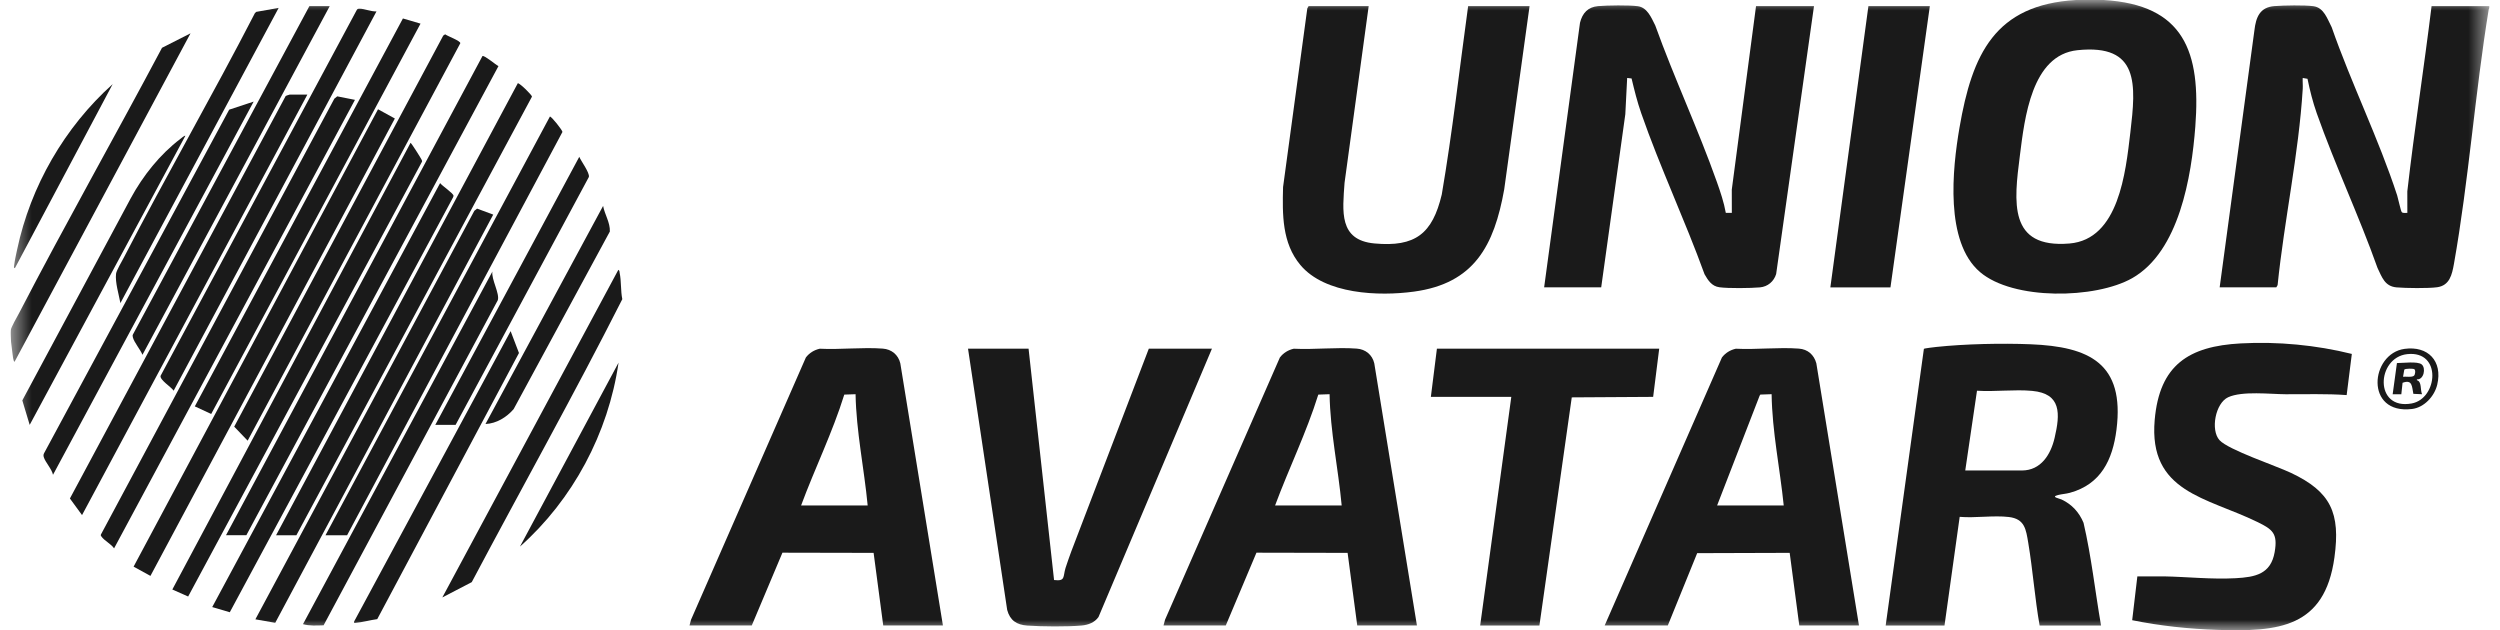
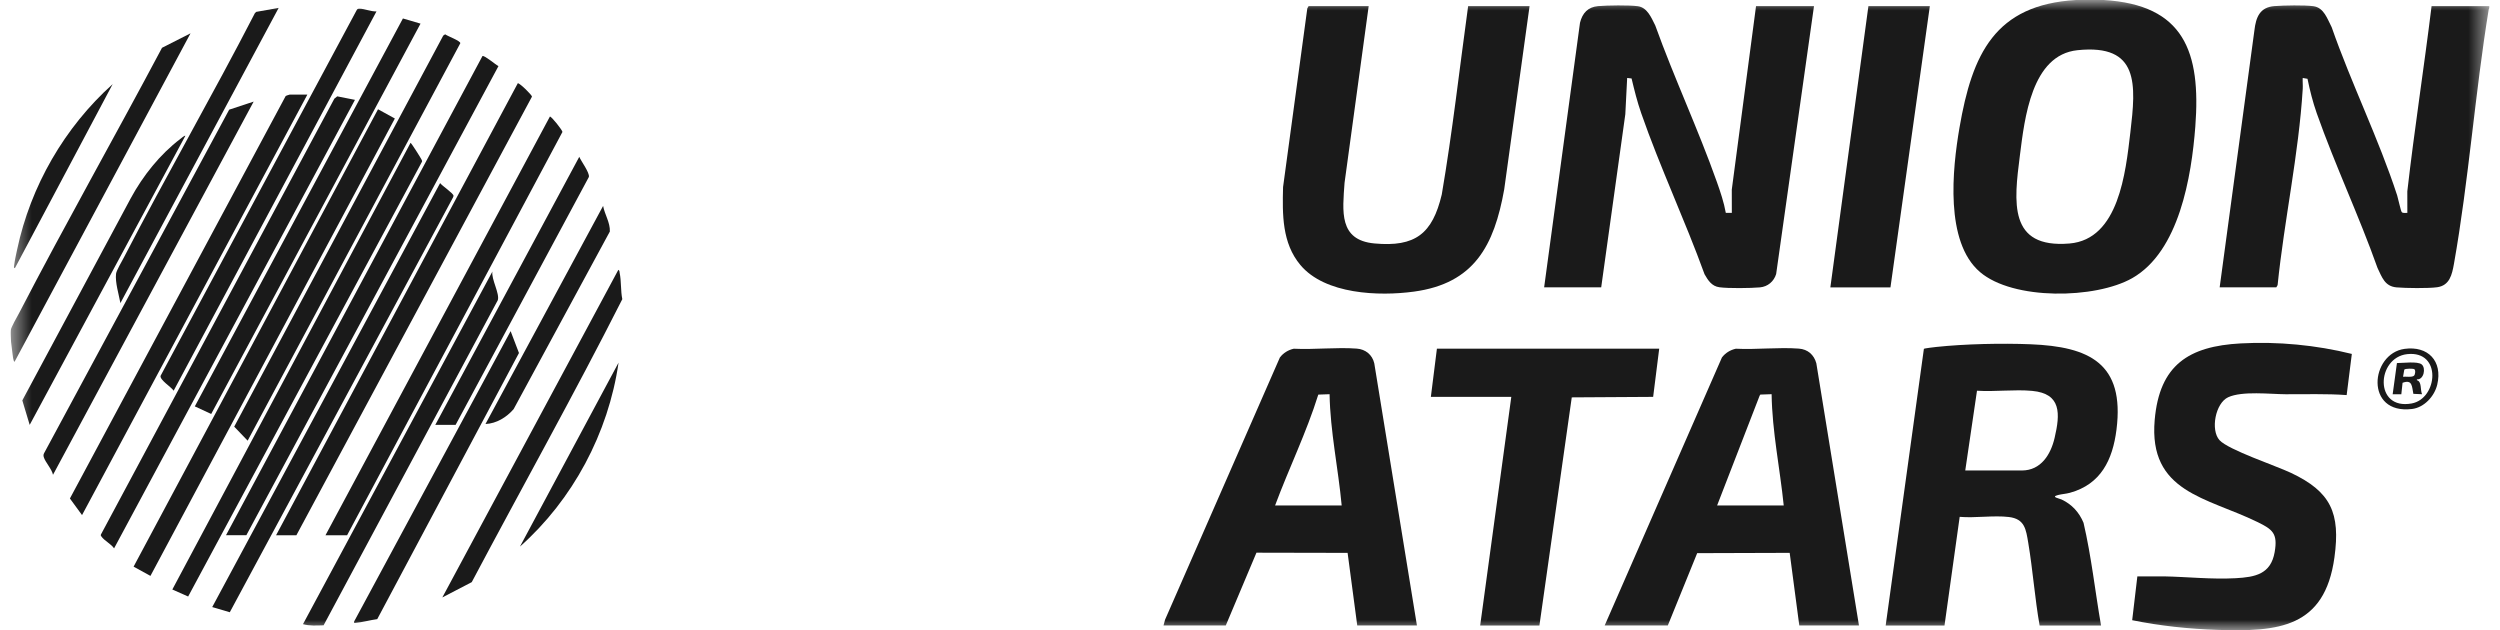
<svg xmlns="http://www.w3.org/2000/svg" width="119" height="30" viewBox="0 0 119 30" fill="none">
  <g clip-path="url(#clip0_967_2163)">
    <mask id="mask0_967_2163" style="mask-type:luminance" maskUnits="userSpaceOnUse" x="0" y="0" width="119" height="30">
      <path d="M118.5 0H0.5V30H118.5V0Z" fill="white" />
    </mask>
    <g mask="url(#mask0_967_2163)">
      <path d="M118.501 0.375L118.464 0.442C117.809 4.439 117.513 8.587 116.807 12.565C116.716 13.072 116.604 13.591 116.007 13.673C115.589 13.731 114.51 13.718 114.074 13.679C113.515 13.628 113.385 13.2 113.171 12.758C112.29 10.275 111.153 7.873 110.277 5.39C110.089 4.857 109.951 4.305 109.837 3.751L109.609 3.711C109.599 3.883 109.621 4.061 109.61 4.234C109.419 7.346 108.732 10.467 108.414 13.571L108.353 13.677H105.656L107.31 1.445C107.384 0.81 107.572 0.342 108.269 0.29C108.713 0.256 109.696 0.237 110.119 0.295C110.622 0.364 110.78 0.9 110.987 1.293C111.923 3.979 113.229 6.61 114.107 9.308C114.153 9.451 114.273 10.026 114.321 10.092C114.372 10.162 114.51 10.127 114.59 10.133L114.588 9.109C114.924 6.164 115.382 3.234 115.743 0.292H118.501V0.375Z" fill="#1A1A1A" />
      <path d="M100.134 0C103.967 0.227 104.768 2.469 104.497 6.025C104.315 8.409 103.729 11.968 101.493 13.24C99.746 14.234 95.825 14.302 94.246 12.948C92.57 11.511 92.932 8.053 93.271 6.08C93.876 2.568 94.955 0.228 98.817 0H100.134ZM98.89 2.389C96.7 2.615 96.372 5.624 96.146 7.407C95.866 9.611 95.583 11.834 98.506 11.591C100.86 11.396 101.18 8.198 101.404 6.311C101.676 4.016 101.839 2.084 98.89 2.389Z" fill="#1A1A1A" />
      <path d="M73.501 13.678L75.208 1.084C75.322 0.621 75.588 0.333 76.072 0.291C76.506 0.254 77.549 0.238 77.964 0.296C78.415 0.359 78.606 0.849 78.79 1.211C79.689 3.711 80.84 6.165 81.724 8.663C81.893 9.14 82.059 9.632 82.148 10.131L82.435 10.133L82.433 9.026L83.587 0.292H86.346L84.545 13.043C84.438 13.397 84.144 13.646 83.774 13.679C83.337 13.719 82.261 13.732 81.841 13.673C81.478 13.623 81.304 13.346 81.136 13.053C80.208 10.49 79.015 7.958 78.122 5.389C77.933 4.847 77.796 4.294 77.663 3.735L77.453 3.711L77.365 5.437L76.217 13.678L73.501 13.678Z" fill="#1A1A1A" />
      <path d="M89.758 29.775L91.577 16.606C91.6 16.579 92.075 16.525 92.166 16.515C93.532 16.37 95.279 16.332 96.656 16.387C99.442 16.499 101.143 17.287 100.745 20.449C100.562 21.896 99.997 23.053 98.527 23.457C98.337 23.509 98.148 23.516 97.971 23.561C97.593 23.657 98.014 23.721 98.131 23.776C98.62 24.007 98.966 24.381 99.176 24.885C99.551 26.491 99.727 28.148 100.01 29.775H97.086C96.857 28.474 96.764 27.143 96.545 25.84C96.437 25.199 96.381 24.699 95.62 24.609C94.889 24.523 94.026 24.666 93.281 24.602L92.558 29.775H89.758ZM93.546 22.395H96.242C97.149 22.395 97.616 21.632 97.799 20.845C98.066 19.703 98.132 18.736 96.731 18.606C95.889 18.527 94.957 18.655 94.105 18.598L93.546 22.395Z" fill="#1A1A1A" />
      <path d="M65.149 0.293L64.001 8.7C63.907 10.054 63.716 11.429 65.421 11.588C67.372 11.769 68.184 11.125 68.628 9.259C69.136 6.287 69.471 3.281 69.883 0.293H72.807L71.6 9.016C71.12 11.696 70.175 13.489 67.305 13.881C65.639 14.109 63.069 14.013 61.898 12.614C61.022 11.568 61.04 10.207 61.074 8.905L62.228 0.399L62.288 0.293H65.149Z" fill="#1A1A1A" />
-       <path d="M44.883 29.773H42.042L41.584 26.317L37.244 26.308L35.784 29.773H32.82L32.895 29.494L38.36 17.015C38.527 16.798 38.753 16.66 39.02 16.599C39.997 16.649 41.056 16.52 42.023 16.594C42.435 16.625 42.758 16.885 42.855 17.295L44.883 29.773ZM38.132 24.06H41.301C41.133 22.293 40.757 20.543 40.725 18.764L40.188 18.783C39.628 20.586 38.788 22.29 38.132 24.06Z" fill="#1A1A1A" />
      <path d="M67.446 29.773H64.605L64.146 26.317L59.807 26.308L58.347 29.773H55.383L55.458 29.494L60.923 17.015C61.09 16.798 61.316 16.66 61.582 16.599C62.559 16.649 63.619 16.52 64.586 16.594C64.997 16.625 65.322 16.885 65.416 17.296L67.446 29.773ZM60.694 24.06H63.864C63.7 22.292 63.319 20.543 63.288 18.764L62.751 18.783C62.189 20.585 61.352 22.291 60.694 24.06Z" fill="#1A1A1A" />
      <path d="M88.487 29.772H85.646L85.189 26.316L80.786 26.33L79.388 29.772H76.383L81.964 17.015C82.131 16.798 82.358 16.66 82.624 16.599C83.601 16.649 84.66 16.52 85.627 16.594C86.048 16.625 86.348 16.886 86.458 17.295L88.487 29.772ZM81.735 24.059H84.905C84.726 22.294 84.354 20.543 84.329 18.763L83.792 18.782L83.759 18.833L81.735 24.059Z" fill="#1A1A1A" />
      <path d="M111.947 16.847L111.701 18.806C110.736 18.736 109.766 18.771 108.797 18.766C108.062 18.762 106.728 18.602 106.06 18.909C105.452 19.189 105.211 20.472 105.65 20.953C106.069 21.413 108.343 22.173 109.053 22.51C110.951 23.407 111.411 24.419 111.119 26.535C110.656 29.893 108.437 30.078 105.546 29.982C104.178 29.936 102.833 29.794 101.492 29.522L101.738 27.437C102.157 27.446 102.577 27.427 102.996 27.435C104.128 27.458 105.275 27.585 106.414 27.523C107.349 27.471 108.09 27.331 108.274 26.28C108.43 25.39 108.175 25.199 107.448 24.845C105.041 23.669 102.266 23.44 102.563 19.994C102.789 17.367 104.187 16.48 106.659 16.346C108.417 16.251 110.245 16.423 111.948 16.847H111.947Z" fill="#1A1A1A" />
-       <path d="M48.96 16.598L50.173 27.609C50.728 27.677 50.589 27.457 50.72 27.032C50.8 26.772 50.899 26.519 50.988 26.262L54.683 16.598H57.688L52.288 29.371C52.103 29.634 51.797 29.746 51.491 29.774C50.802 29.838 49.595 29.826 48.896 29.777C48.397 29.742 48.076 29.534 47.942 29.033L46.078 16.598H48.96Z" fill="#1A1A1A" />
      <path d="M78.978 16.598L78.69 18.891L74.816 18.915L73.276 29.774H70.456L71.938 18.891H68.109L68.397 16.598H78.978Z" fill="#1A1A1A" />
      <path d="M91.86 0.293L89.986 13.679H87.125L88.936 0.293H91.86Z" fill="#1A1A1A" />
      <path d="M10.758 25.476L22.967 2.665C23.087 2.645 23.583 3.076 23.727 3.146L11.726 25.477L10.758 25.476Z" fill="#1A1A1A" />
      <path d="M17.994 5.201L6.359 26.972L7.161 27.413L18.795 5.641L17.994 5.201Z" fill="#1A1A1A" />
      <path d="M13.141 25.478L24.648 3.961C24.757 3.964 25.332 4.536 25.322 4.6L14.108 25.478H13.141Z" fill="#1A1A1A" />
      <path d="M16.896 4.753L5.43 26.102C5.293 25.894 4.954 25.728 4.83 25.541C4.805 25.504 4.782 25.484 4.808 25.435L15.915 4.697L16.052 4.586L16.896 4.753Z" fill="#1A1A1A" />
      <path d="M8.203 28.06L19.543 6.797C19.586 6.816 20.043 7.536 20.068 7.602C20.082 7.64 20.108 7.669 20.079 7.711L8.956 28.394L8.203 28.06Z" fill="#1A1A1A" />
      <path d="M10.102 28.896L20.949 8.715C21.043 8.847 21.584 9.199 21.587 9.318C21.588 9.35 21.571 9.382 21.557 9.411L10.938 29.143L10.102 28.896Z" fill="#1A1A1A" />
      <path d="M14.63 4.504L3.905 24.518L3.328 23.728L13.597 4.573C13.612 4.556 13.771 4.504 13.786 4.504H14.63Z" fill="#1A1A1A" />
      <path d="M16.521 25.48H15.492L26.176 5.547C26.256 5.547 26.765 6.19 26.773 6.28L16.521 25.48Z" fill="#1A1A1A" />
-       <path d="M23.478 10.215L13.101 29.646L12.156 29.48L22.579 10.034L22.709 9.93L23.478 10.215Z" fill="#1A1A1A" />
      <path d="M11.788 20.976L11.148 20.309L21.098 1.695L21.188 1.633C21.298 1.719 21.922 1.943 21.911 2.058L11.788 20.976Z" fill="#1A1A1A" />
      <path d="M20.017 1.125L10.053 19.705L9.273 19.344L19.179 0.879L20.017 1.125Z" fill="#1A1A1A" />
      <path d="M17.921 0.542L8.266 18.597C8.16 18.428 7.592 18.08 7.644 17.888L16.978 0.483C17.007 0.421 17.053 0.414 17.115 0.414C17.352 0.414 17.668 0.559 17.921 0.542Z" fill="#1A1A1A" />
      <path d="M12.074 4.836L2.523 22.6C2.47 22.332 2.157 22 2.086 21.767C2.064 21.694 2.062 21.638 2.1 21.569L10.909 5.22L12.074 4.836Z" fill="#1A1A1A" />
      <path d="M15.403 29.765C15.075 29.774 14.74 29.8 14.422 29.71L23.438 12.926C23.381 13.295 23.795 13.976 23.695 14.29L15.403 29.765Z" fill="#1A1A1A" />
-       <path d="M15.694 0.293L6.781 16.889C6.682 16.636 6.386 16.307 6.324 16.055C6.31 15.996 6.303 15.956 6.338 15.901L14.726 0.293H15.694Z" fill="#1A1A1A" />
      <path d="M9.069 1.586L0.691 17.223C0.629 17.196 0.605 16.906 0.593 16.821C0.559 16.568 0.48 15.969 0.505 15.742C0.524 15.57 0.812 15.092 0.91 14.902C3.11 10.66 5.474 6.491 7.712 2.275L9.069 1.586Z" fill="#1A1A1A" />
      <path d="M21.055 28.438L29.433 12.844C29.5 12.883 29.483 12.932 29.495 12.989C29.579 13.384 29.538 13.84 29.622 14.24C27.331 18.767 24.835 23.218 22.455 27.71L21.055 28.438Z" fill="#1A1A1A" />
      <path d="M13.265 0.375L5.731 14.427C5.658 14.018 5.474 13.441 5.524 13.03C5.544 12.87 5.797 12.449 5.888 12.273C7.912 8.361 10.115 4.541 12.133 0.626L12.197 0.565L13.265 0.375Z" fill="#1A1A1A" />
      <path d="M17.957 29.471C17.62 29.514 17.252 29.623 16.916 29.648C16.852 29.653 16.846 29.654 16.855 29.585L24.306 15.762L24.703 16.803L17.957 29.471Z" fill="#1A1A1A" />
      <path d="M8.823 6.465L1.413 20.225L1.062 19.06L6.223 9.439C6.804 8.366 7.612 7.353 8.58 6.615C8.622 6.584 8.791 6.434 8.823 6.465Z" fill="#1A1A1A" />
      <path d="M20.719 20.225L27.573 7.465C27.66 7.672 28.078 8.23 28.03 8.424L21.686 20.225H20.719Z" fill="#1A1A1A" />
      <path d="M23.109 20.183L28.708 9.801C28.782 10.21 29.048 10.595 29.029 11.02L24.448 19.476C24.11 19.864 23.633 20.16 23.109 20.183Z" fill="#1A1A1A" />
      <path d="M0.711 12.76C0.639 12.77 0.67 12.666 0.675 12.62C0.7 12.398 0.767 12.109 0.814 11.885C1.457 8.85 3.078 6.056 5.363 4.004L0.711 12.76Z" fill="#1A1A1A" />
      <path d="M24.75 26.018L29.443 17.262C28.958 20.623 27.262 23.787 24.75 26.018Z" fill="#1A1A1A" />
      <path d="M114.457 16.606C115.57 16.453 116.277 17.184 116.013 18.307C115.881 18.865 115.39 19.398 114.812 19.468C112.549 19.741 112.82 16.832 114.457 16.606ZM114.581 16.857C113.119 17.019 112.995 19.537 114.798 19.204C116.041 18.973 116.246 16.674 114.581 16.857Z" fill="#1A1A1A" />
      <path d="M115.044 18.057V18.098C115.286 18.161 115.197 18.559 115.29 18.765L114.876 18.747C114.804 18.4 114.837 18.046 114.362 18.221L114.303 18.766H113.891L114.094 17.282C114.362 17.284 115.075 17.186 115.272 17.346C115.485 17.522 115.374 18.086 115.044 18.057ZM114.91 17.88C114.963 17.826 114.992 17.624 114.922 17.575C114.868 17.537 114.482 17.538 114.444 17.596L114.385 17.932C114.513 17.918 114.821 17.971 114.91 17.88Z" fill="#1A1A1A" />
    </g>
  </g>
  <defs>
    <clipPath id="clip0_967_2163">
      <rect width="118" height="30" fill="white" transform="translate(0.5)" />
    </clipPath>
  </defs>
</svg>